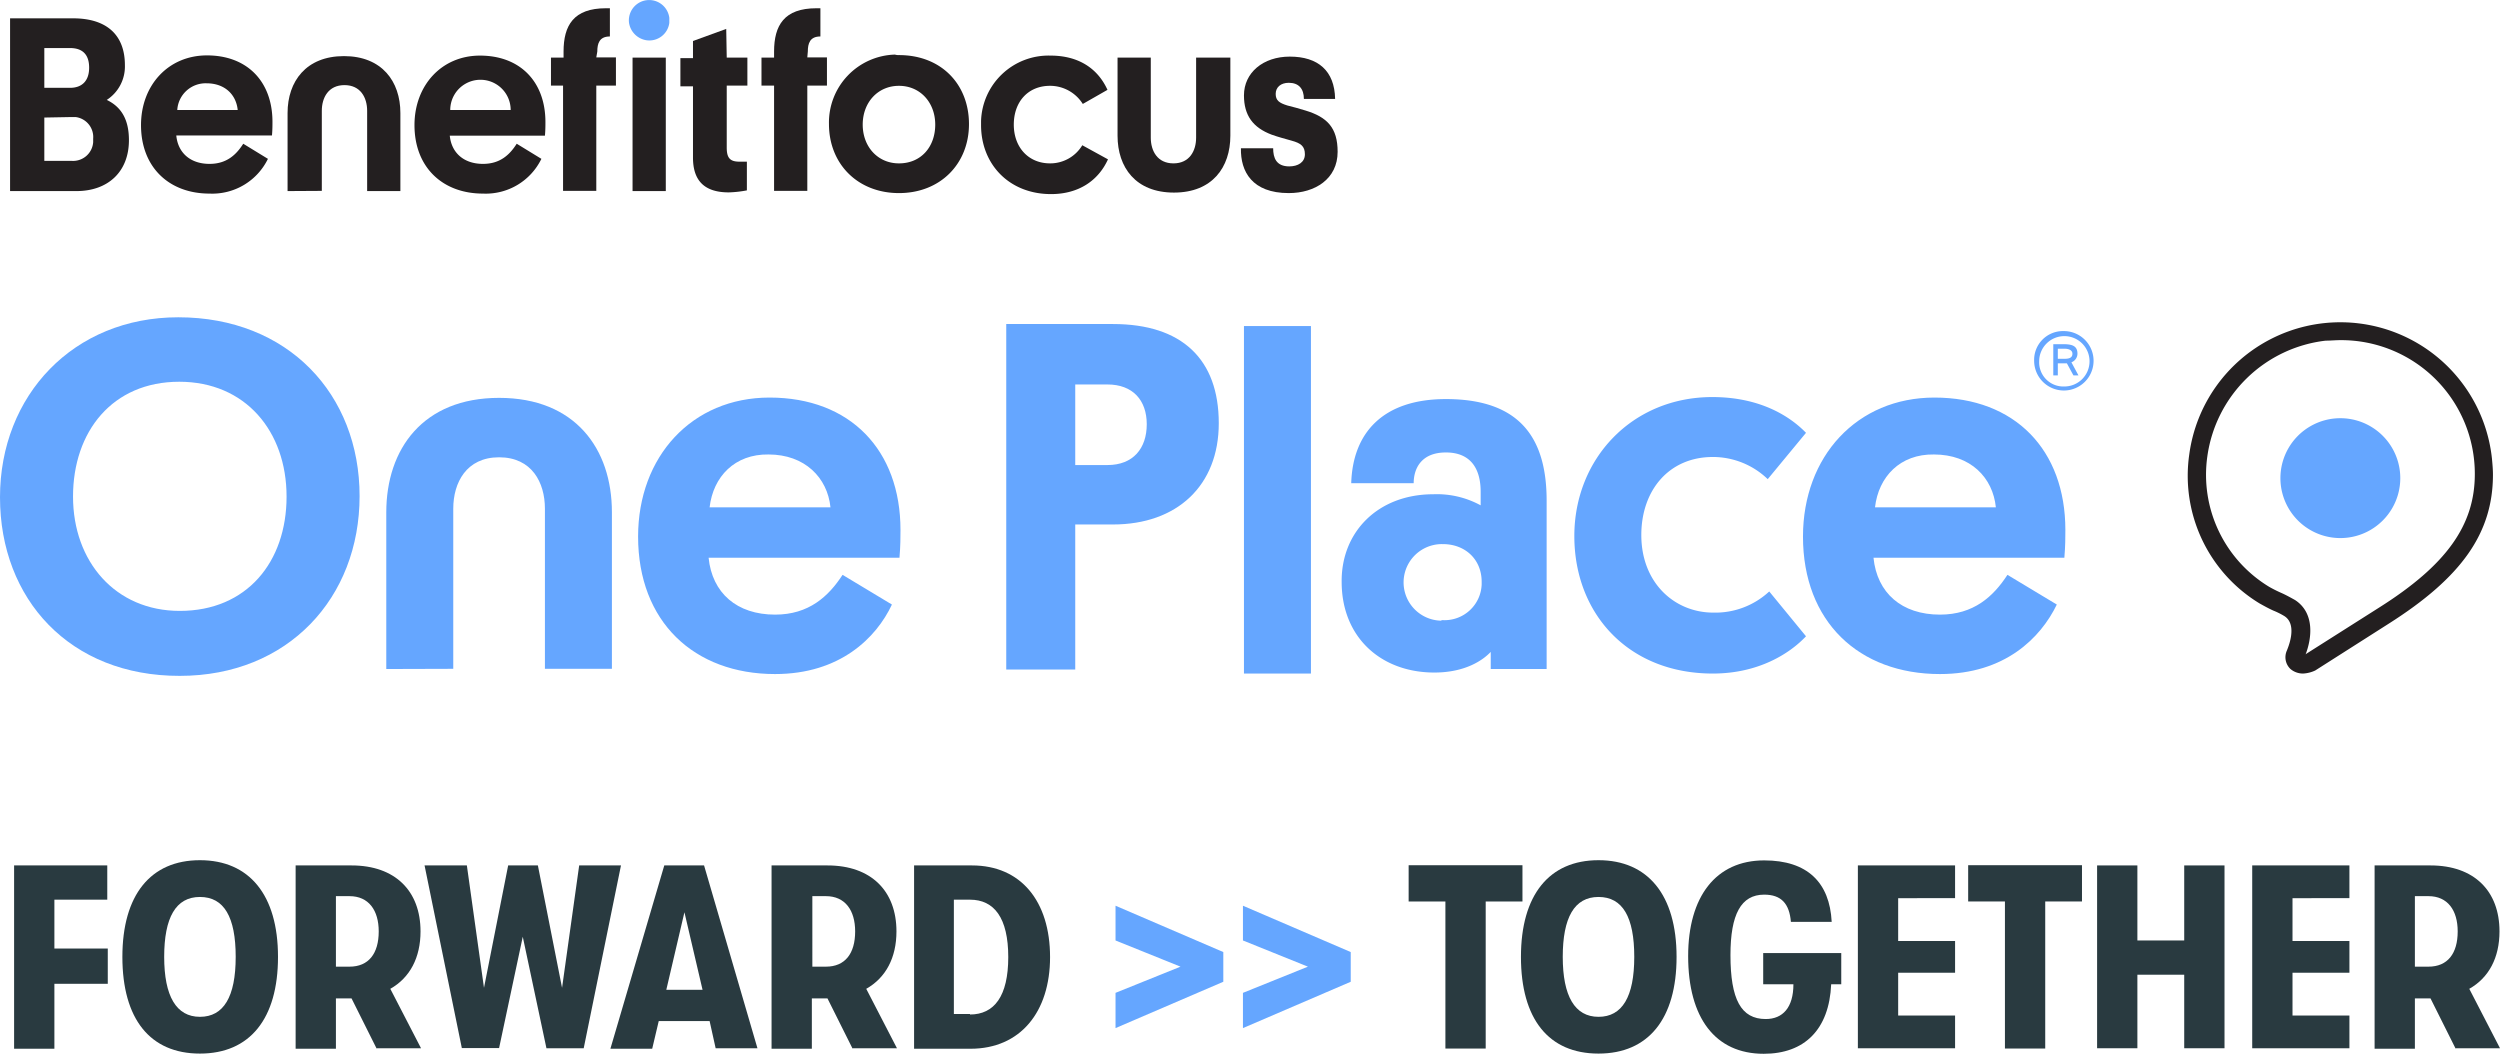
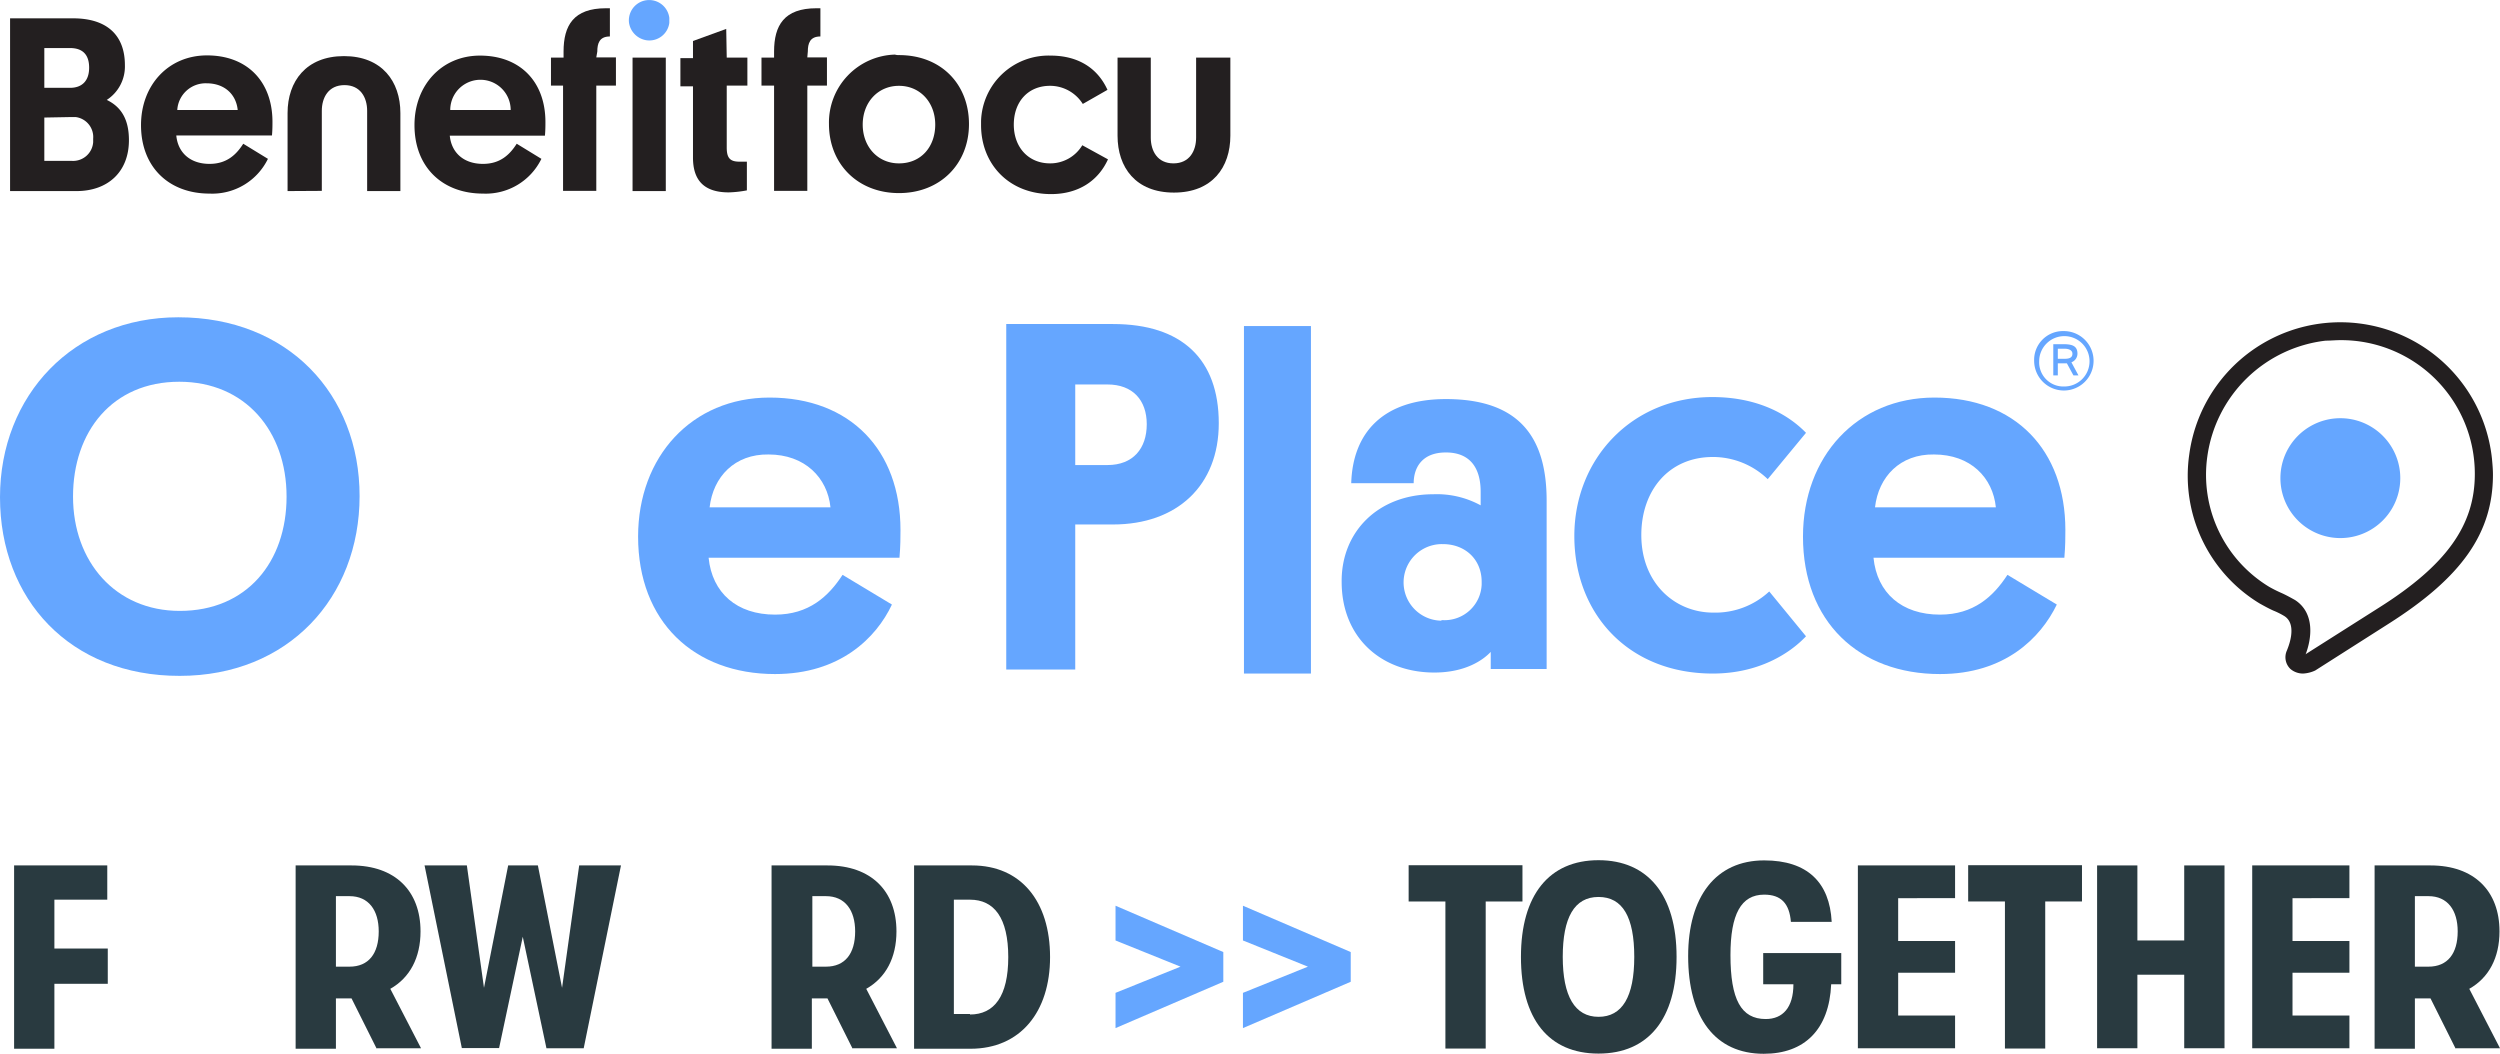
<svg xmlns="http://www.w3.org/2000/svg" viewBox="0 0 496.4 209.24">
  <defs>
    <style>.cls-1{fill:#65a6ff;}.cls-2{fill:#231f20;}.cls-3{isolation:isolate;}.cls-4{fill:#293a40;}</style>
  </defs>
  <g id="Layer_2" data-name="Layer 2">
    <g id="Layer_1-2" data-name="Layer 1">
      <path class="cls-1" d="M35.4,63c21.8,0,36,15.3,36,35.5s-14.2,35.7-35.7,35.7C13.9,134.24,0,119,0,98.74S14.6,63,35.4,63Zm.3,58.3c13.3,0,21.2-9.7,21.2-22.7s-8.2-22.8-21.3-22.8c-13.3,0-21.1,9.9-21.1,22.8s8.4,22.7,21.2,22.7Z" />
      <path class="cls-1" d="M140.7,110.74c.7,7,5.6,11.3,13.2,11.3,6.7,0,10.6-3.6,13.4-7.9l9.8,5.9c-3.1,6.6-10.3,13.8-23.2,13.8-16.1,0-27.2-10.4-27.2-27.3,0-15.9,10.7-27.6,26.1-27.6,16,0,26,10.4,26,26.3,0,1.3,0,3.2-.2,5.5Zm.2-10h24c-.6-5.9-5.1-10.5-12.3-10.5-6.7-.1-11,4.4-11.7,10.5Z" />
      <path class="cls-1" d="M221,104.14h-7.5v28.8H199.8V64.34H221c13.7,0,21,7,21,19.7,0,12.4-8.3,20.1-21,20.1Zm-7.5-27.9v16.1h6.4c5.1,0,7.8-3.3,7.8-8.1s-2.8-7.9-7.8-7.9h-6.4Z" />
      <path class="cls-1" d="M284.6,98.14a18.12,18.12,0,0,1,9.4,2.2v-2.7c0-4.6-2-7.8-6.9-7.8s-6.4,3.2-6.4,6.1H268.3c.3-10,6.3-16.7,18.8-16.7,15.3,0,20,8.4,20,20.2v33.4H296v-3.4c-1.5,1.6-5,4.1-11.2,4.1-10.6,0-18.4-7-18.4-18-.1-9.9,7.2-17.4,18.2-17.4Zm2,25a7.37,7.37,0,0,0,7.6-7.1v-.5c0-4.5-3.3-7.5-7.7-7.5a7.6,7.6,0,1,0-.4,15.2A.75.75,0,0,1,286.6,123.14Z" />
      <path class="cls-1" d="M351.3,117.44l7.3,8.9c-3.2,3.4-9.4,7.4-18.5,7.4-16.8,0-27.5-11.9-27.5-27.3s11.5-27.6,27.4-27.6c9.6,0,15.5,3.9,18.6,7.1l-7.6,9.2a15.69,15.69,0,0,0-10.9-4.4c-8.7,0-14.2,6.6-14.2,15.5,0,9.5,6.6,15.4,14.3,15.4A15.72,15.72,0,0,0,351.3,117.44Z" />
      <path class="cls-1" d="M372,110.74c.7,7,5.6,11.3,13.2,11.3,6.7,0,10.6-3.6,13.4-7.9l9.8,5.9c-3.2,6.6-10.3,13.8-23.2,13.8-16.1,0-27.2-10.4-27.2-27.3,0-15.9,10.7-27.6,26.1-27.6,16,0,26,10.4,26,26.3,0,1.3,0,3.2-.2,5.5Zm.3-10h24c-.6-5.9-5-10.5-12.3-10.5-6.7-.1-11,4.4-11.7,10.5Z" />
-       <path class="cls-1" d="M76.7,132.84v-31.1C76.7,89.14,84,79,99.1,79s22.4,10.1,22.4,22.7v31.1H108.2V101c0-5.2-2.6-10.2-9.1-10.2S90,95.84,90,101v31.8Z" />
      <path class="cls-1" d="M409.8,65.74a5.9,5.9,0,0,1,0,11.8,5.91,5.91,0,0,1-5.9-5.9,5.72,5.72,0,0,1,5.6-5.9Zm0,11a5,5,0,1,0-4.9-5.1v.1a4.8,4.8,0,0,0,4.6,5Zm.6-4.6h-1.8v2.4h-.9v-6.2h1.9c1.8,0,2.9.3,2.9,1.9a1.84,1.84,0,0,1-1.2,1.7l1.4,2.6h-1Zm-.5-2.9h-1.3v2H410c1,0,1.5-.3,1.5-1s-.7-1-1.6-1Z" />
      <path class="cls-1" d="M260.3,133.74H247v-69h13.3Z" />
      <path class="cls-2" d="M57.1,37.94V22.44c0-6.3,3.7-11.3,11.2-11.3s11.2,5,11.2,11.3v15.5H72.9V22c0-2.6-1.3-5.1-4.5-5.1s-4.5,2.5-4.5,5.1v15.9Z" />
      <path class="cls-2" d="M15.2,37.94H2V3.64H14.5c6.8,0,10.3,3.4,10.3,9.3a7.91,7.91,0,0,1-3.6,6.9c2.9,1.4,4.4,3.9,4.4,8C25.6,34.14,21.4,37.94,15.2,37.94ZM8.8,9.54v7.9h5.1c2.4,0,3.8-1.4,3.8-4s-1.3-3.9-3.8-3.9Zm0,13.8v8.6h5.4a4,4,0,0,0,4.3-3.7v-.7a4,4,0,0,0-3.5-4.3h-.8Z" />
      <path class="cls-2" d="M35,26.84c.3,3.5,2.8,5.7,6.6,5.7,3.4,0,5.3-1.8,6.7-4l4.9,3a12.29,12.29,0,0,1-11.6,6.9c-8,0-13.6-5.2-13.6-13.6C28,16.94,33.4,11,41.1,11c8,0,13,5.2,13,13.2,0,.7,0,1.6-.1,2.7H35Zm.2-5h12c-.3-3-2.5-5.3-6.2-5.3A5.64,5.64,0,0,0,35.2,21.84Z" />
      <path class="cls-2" d="M89.3,26.84c.3,3.5,2.8,5.7,6.6,5.7,3.4,0,5.3-1.8,6.7-4l4.9,3a12.29,12.29,0,0,1-11.6,6.9c-8,0-13.6-5.2-13.6-13.6,0-7.9,5.4-13.8,13-13.8,8,0,13,5.2,13,13.2,0,.7,0,1.6-.1,2.7H89.3Zm.1-5h12a6,6,0,0,0-12,0Z" />
      <path class="cls-1" d="M124.9,4.54a4,4,0,0,1,8-1v1A4,4,0,0,1,128.4,8,4.14,4.14,0,0,1,124.9,4.54Z" />
      <path class="cls-2" d="M125.6,11.44h6.6v26.5h-6.6Z" />
      <path class="cls-2" d="M118.6,10.24c0-1.6.4-3,2.5-3V1.64h-.8c-6.4,0-8.4,3.4-8.4,8.6v1.2h-2.5V17h2.4v20.9h6.6V17h3.9v-5.6h-3.9Z" />
      <path class="cls-2" d="M144.3,11.44h4.1V17h-4.1v12.3c0,2,.6,2.8,2.5,2.8h1.5v5.7a22,22,0,0,1-3.6.4c-5,0-7.1-2.5-7.1-6.9V17.14h-2.5v-5.6h2.5V8.14l6.6-2.4Z" />
      <path class="cls-2" d="M244.3,11.44v15.5c0,6.3-3.6,11.3-11.2,11.3s-11.2-5-11.2-11.3V11.44h6.6v15.9c0,2.6,1.3,5.1,4.5,5.1s4.5-2.5,4.5-5.1V11.44Z" />
      <path class="cls-2" d="M208.5,32.44c-4.3,0-7.2-3.2-7.2-7.7s2.8-7.7,7.2-7.7a7.68,7.68,0,0,1,6.5,3.6l4.9-2.8c-1.9-4.2-5.7-6.8-11.3-6.8a13.41,13.41,0,0,0-13.8,13v.8c0,7.8,5.6,13.7,13.9,13.7,5.5,0,9.4-2.7,11.3-6.9l-5.1-2.8a7.42,7.42,0,0,1-6.4,3.6Z" />
      <path class="cls-2" d="M178.5,10.94c8.4,0,13.9,5.8,13.9,13.7s-5.7,13.7-13.9,13.7-13.9-5.8-13.9-13.7a13.49,13.49,0,0,1,13.1-13.8A2.49,2.49,0,0,0,178.5,10.94Zm0,21.5c4.4,0,7.2-3.3,7.2-7.7s-3-7.7-7.2-7.7-7.2,3.3-7.2,7.7,3,7.7,7.2,7.7Z" />
-       <path class="cls-2" d="M255.6,20.94c1.2.3,2.3.6,3.6,1,4.3,1.3,6.4,3.4,6.4,8.2,0,5.4-4.5,8.2-9.7,8.2-7.3,0-9.6-4.3-9.5-8.9h6.4c0,1.9.6,3.6,3.2,3.6,1.7,0,3.1-.8,3.1-2.4s-.8-2.2-2.6-2.7c-1.4-.4-2.6-.7-4-1.2-3.7-1.4-5.5-3.8-5.5-7.8,0-4.5,3.8-7.7,9.1-7.7,5.6,0,8.9,2.8,9,8.4h-6.2c0-2-1-3.2-3-3.2-1.6,0-2.6.9-2.6,2.2s.7,1.8,2.3,2.3Z" />
      <path class="cls-2" d="M160.4,10.24c0-1.6.4-3,2.5-3V1.64h-.8c-6.4,0-8.4,3.4-8.4,8.6v1.2h-2.5V17h2.5v20.9h6.6V17h3.9v-5.6h-3.9Z" />
      <path class="cls-1" d="M452.8,94.94a11.9,11.9,0,0,1,23.8,0h0a11.9,11.9,0,0,1-23.8,0Z" />
      <path class="cls-2" d="M457.3,133.74a3.84,3.84,0,0,1-2.5-.9,3.21,3.21,0,0,1-.7-3.7c0-.1,2.3-5-.5-6.8a15.05,15.05,0,0,0-2.2-1.1c-.9-.4-1.8-.9-2.7-1.4a29.64,29.64,0,0,1-14-29.6,30.27,30.27,0,0,1,60.1.8c.1,1.1.2,2.1.2,3.2,0,11.6-6.2,20.4-20.7,29.6l-14.6,9.3A6.53,6.53,0,0,1,457.3,133.74Zm7.4-66.2c-1,0-1.9.1-2.9.1a26.85,26.85,0,0,0-23.5,22.9,26,26,0,0,0,12.3,26,26.78,26.78,0,0,0,2.4,1.2c.9.4,1.8.9,2.7,1.4,4,2.6,3.3,7.7,2.1,10.8l.1-.1,14.5-9.2c13.3-8.4,19-16.3,19-26.5a26.54,26.54,0,0,0-26.7-26.6Z" />
      <g class="cls-3">
        <path class="cls-4" d="M2.7,171.84H21.3v6.8H10.8v9.7H21.4v7H10.8v12.9h-8v-36.4Z" />
      </g>
      <g class="cls-3">
-         <path class="cls-4" d="M24.3,190c0-12.3,5.6-19.2,15.4-19.2s15.5,6.9,15.5,19.2-5.6,19.2-15.5,19.2S24.3,202.34,24.3,190Zm22.5,0c0-7.9-2.3-11.9-7.1-11.9s-7.1,4.1-7.1,11.9,2.4,11.9,7.1,11.9S46.8,197.94,46.8,190Z" />
-       </g>
+         </g>
      <g class="cls-3">
        <path class="cls-4" d="M74.8,208.24l-5-10H66.7v10h-8v-36.4H69.8c8.7,0,13.7,5.1,13.7,13.1,0,5.2-2.1,9.2-6,11.4l6.1,11.8H74.8Zm-8.1-16.3h2.7c3.8,0,5.8-2.6,5.8-7,0-4.2-2-7-5.8-7H66.7Z" />
      </g>
      <g class="cls-3">
        <path class="cls-4" d="M84.3,171.84h8.4l3.4,24.3,4.8-24.3h5.9l4.8,24.3,3.4-24.3h8.3l-7.4,36.3h-7.4L103.8,186l-4.7,22.1H91.7Z" />
      </g>
      <g class="cls-3">
-         <path class="cls-4" d="M140.9,202.74H130.8l-1.3,5.5h-8.3l10.7-36.4h7.9l10.6,36.3h-8.3Zm-1.4-6.2-3.6-15.4-3.6,15.4Z" />
        <path class="cls-4" d="M169.3,208.24l-5-10h-3.1v10h-8v-36.4h11.1c8.7,0,13.7,5.1,13.7,13.1,0,5.2-2.1,9.2-6,11.4l6.1,11.8h-8.8Zm-8-16.3H164c3.8,0,5.8-2.6,5.8-7,0-4.2-2-7-5.8-7h-2.7Z" />
        <path class="cls-4" d="M181.5,171.84H193c9.7,0,15.5,7.1,15.5,18.2,0,10.9-5.9,18.2-15.8,18.2H181.5Zm11.1,29.6c4.8,0,7.6-3.6,7.6-11.4s-2.8-11.4-7.6-11.4h-3.2v22.7h3.2Z" />
      </g>
      <g class="cls-3">
-         <path class="cls-1" d="M221.5,197.14l12.9-5.2-12.9-5.2v-6.9l21.4,9.2v5.9l-21.4,9.2Z" />
+         <path class="cls-1" d="M221.5,197.14l12.9-5.2-12.9-5.2v-6.9l21.4,9.2v5.9l-21.4,9.2" />
        <path class="cls-1" d="M246.8,197.14l12.9-5.2-12.9-5.2v-6.9l21.4,9.2v5.9l-21.4,9.2Z" />
      </g>
      <g class="cls-3">
        <path class="cls-4" d="M287,179h-7.3v-7.2h22.6V179H295v29.2h-8V179Z" />
      </g>
      <g class="cls-3">
        <path class="cls-4" d="M302,190c0-12.3,5.6-19.2,15.4-19.2s15.5,6.9,15.5,19.2-5.6,19.2-15.5,19.2S302,202.34,302,190Zm22.5,0c0-7.9-2.3-11.9-7.1-11.9s-7.1,4.1-7.1,11.9,2.4,11.9,7.1,11.9S324.5,197.94,324.5,190Z" />
      </g>
      <g class="cls-3">
        <path class="cls-4" d="M365.5,195.44h-1.9c-.4,9-5.3,13.8-13.4,13.8-9.6,0-15-7.1-15-19.4,0-11.8,5.5-19,15.1-19,8.6,0,13,4.4,13.4,12.2h-8.1c-.3-3.6-1.9-5.4-5.3-5.4-4.6,0-6.7,3.9-6.7,12,0,8.8,2.1,12.7,7,12.7,3.4,0,5.5-2.3,5.5-6.9h-6v-6.2h15.5v6.2Z" />
        <path class="cls-4" d="M368.9,171.84h19.3v6.5H376.9v8.5h11.3v6.3H376.9v8.5h11.3v6.5H368.9Z" />
        <path class="cls-4" d="M398.1,179h-7.3v-7.2h22.6V179h-7.3v29.2h-8V179Z" />
        <path class="cls-4" d="M416.4,171.84h8v14.9h9.3v-14.9h8v36.3h-8v-14.6h-9.3v14.6h-8Z" />
        <path class="cls-4" d="M447.2,171.84h19.3v6.5H455.2v8.5h11.3v6.3H455.2v8.5h11.3v6.5H447.2Z" />
        <path class="cls-4" d="M487.6,208.24l-5-10h-3.1v10h-8v-36.4h11.1c8.7,0,13.7,5.1,13.7,13.1,0,5.2-2.1,9.2-6,11.4l6.1,11.8h-8.8Zm-8.1-16.3h2.7c3.8,0,5.8-2.6,5.8-7,0-4.2-2-7-5.8-7h-2.7Z" />
      </g>
    </g>
  </g>
</svg>